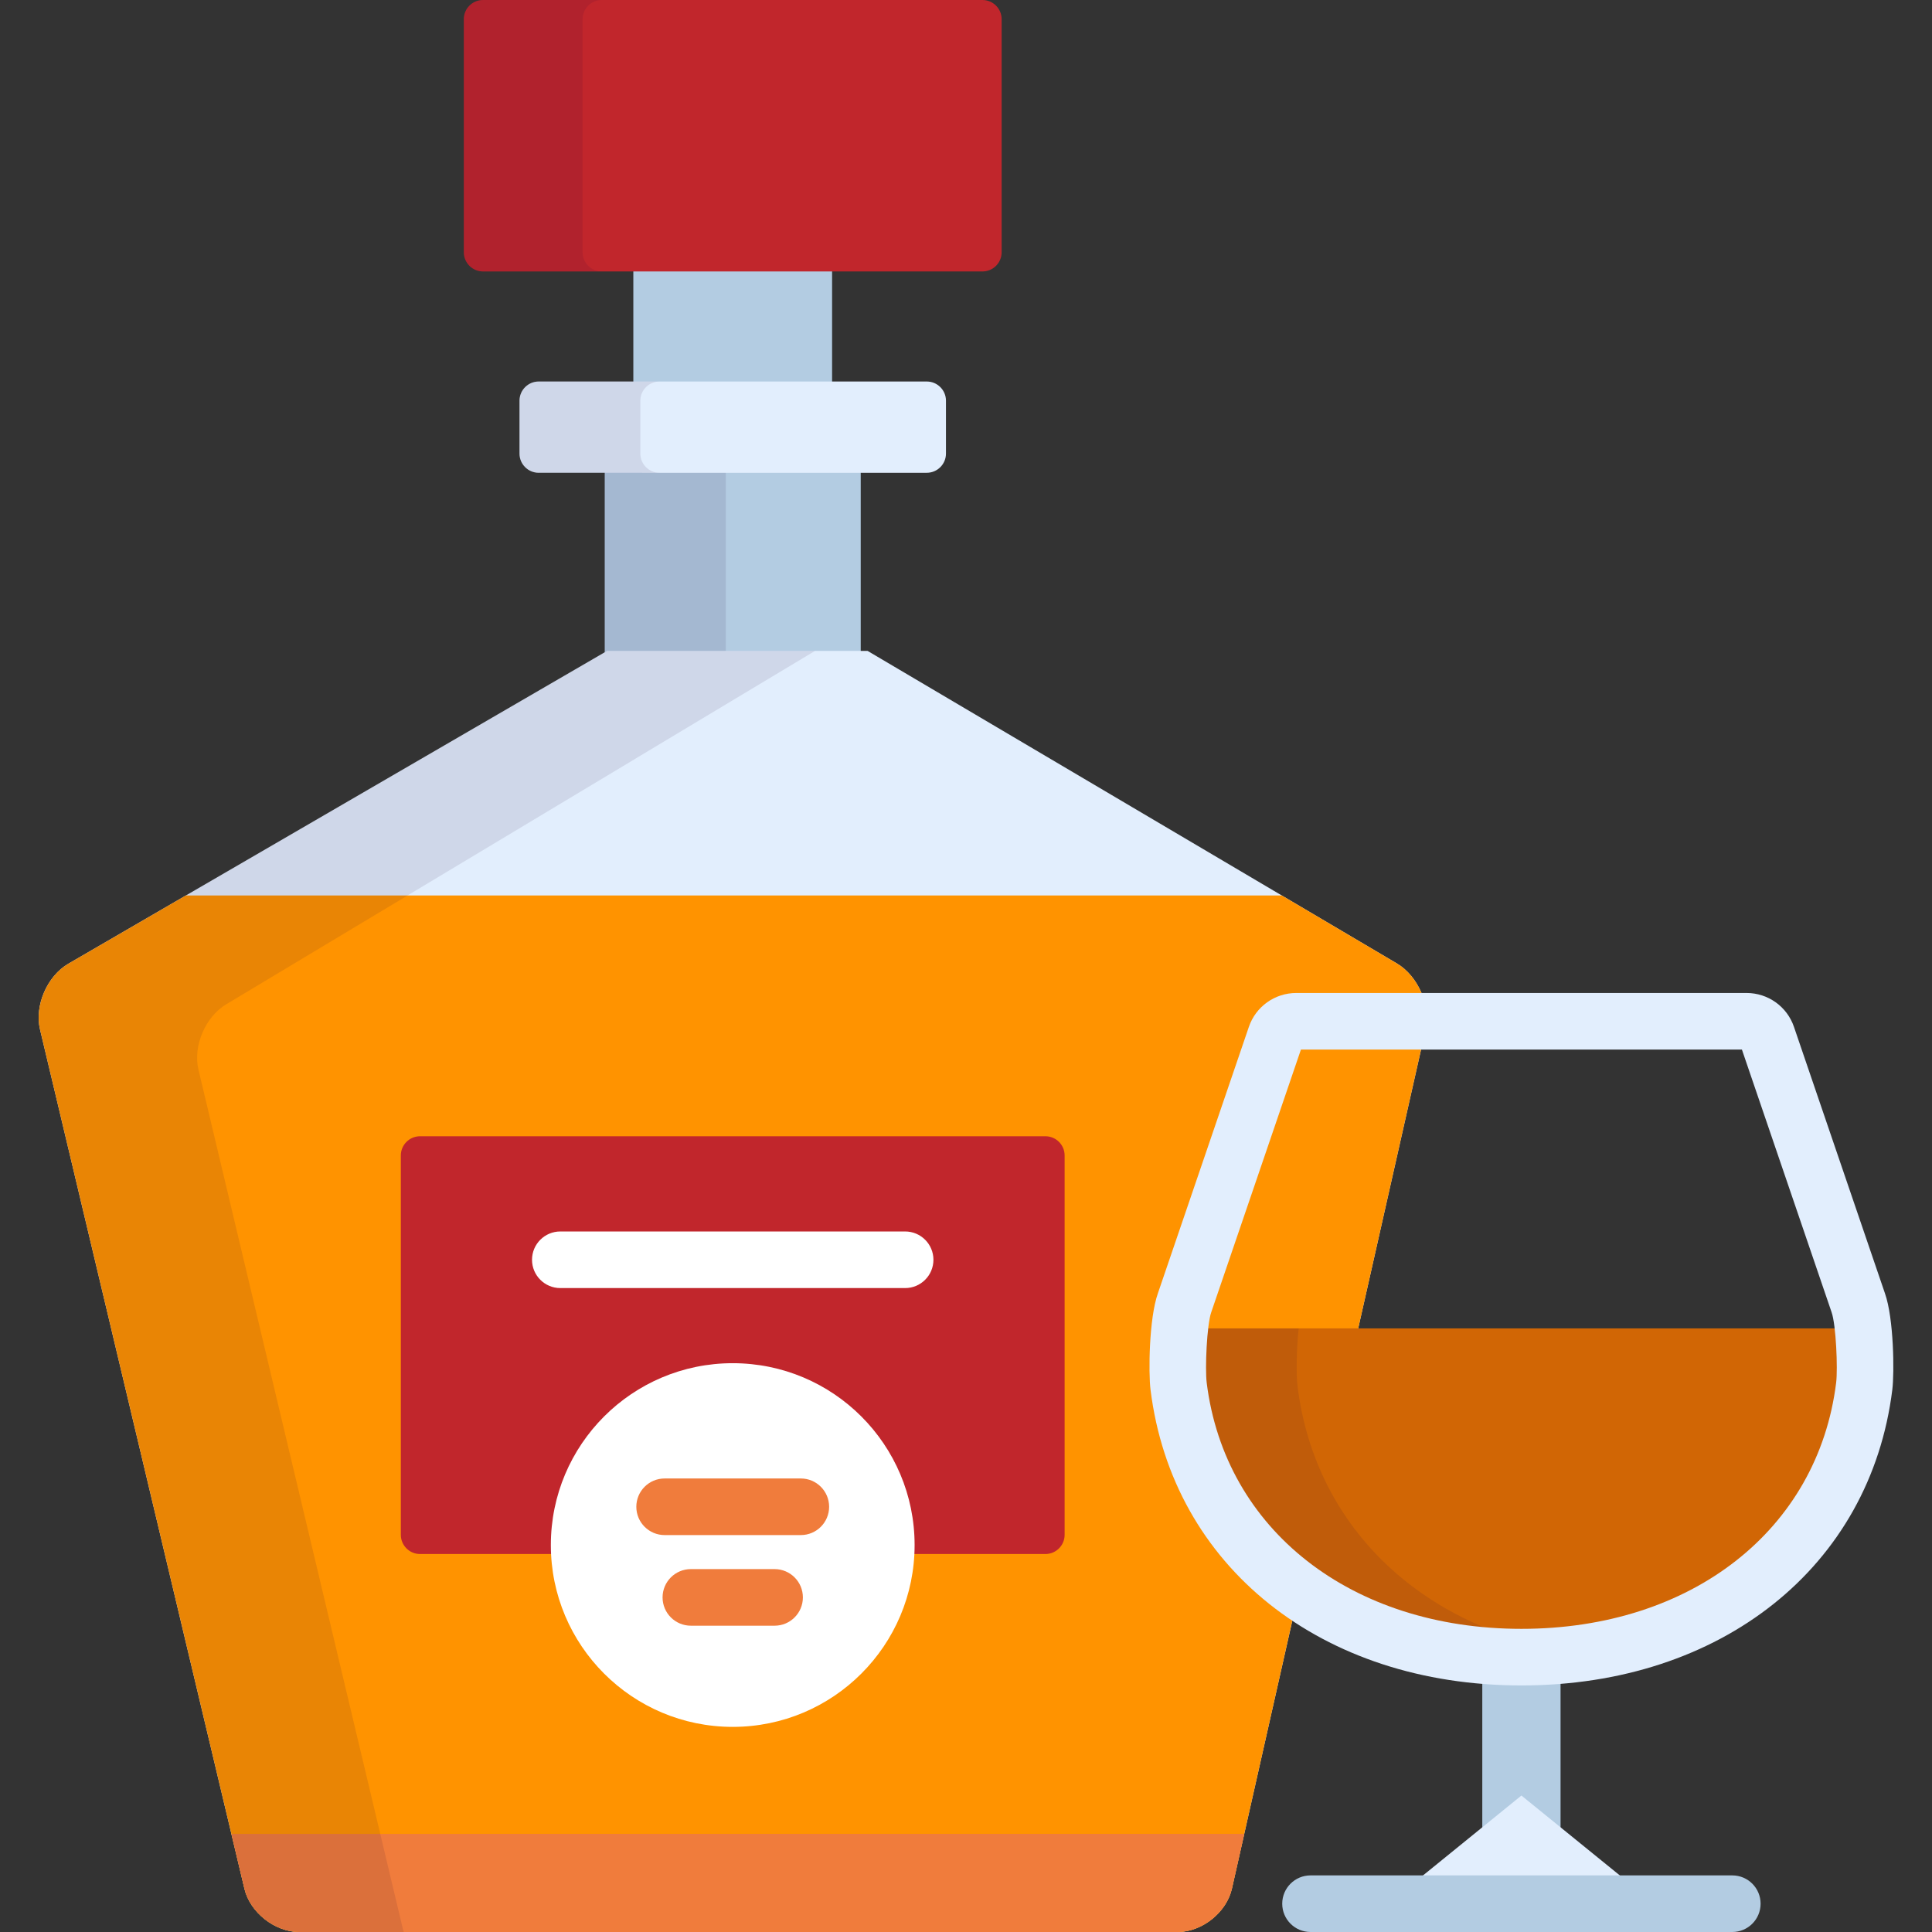
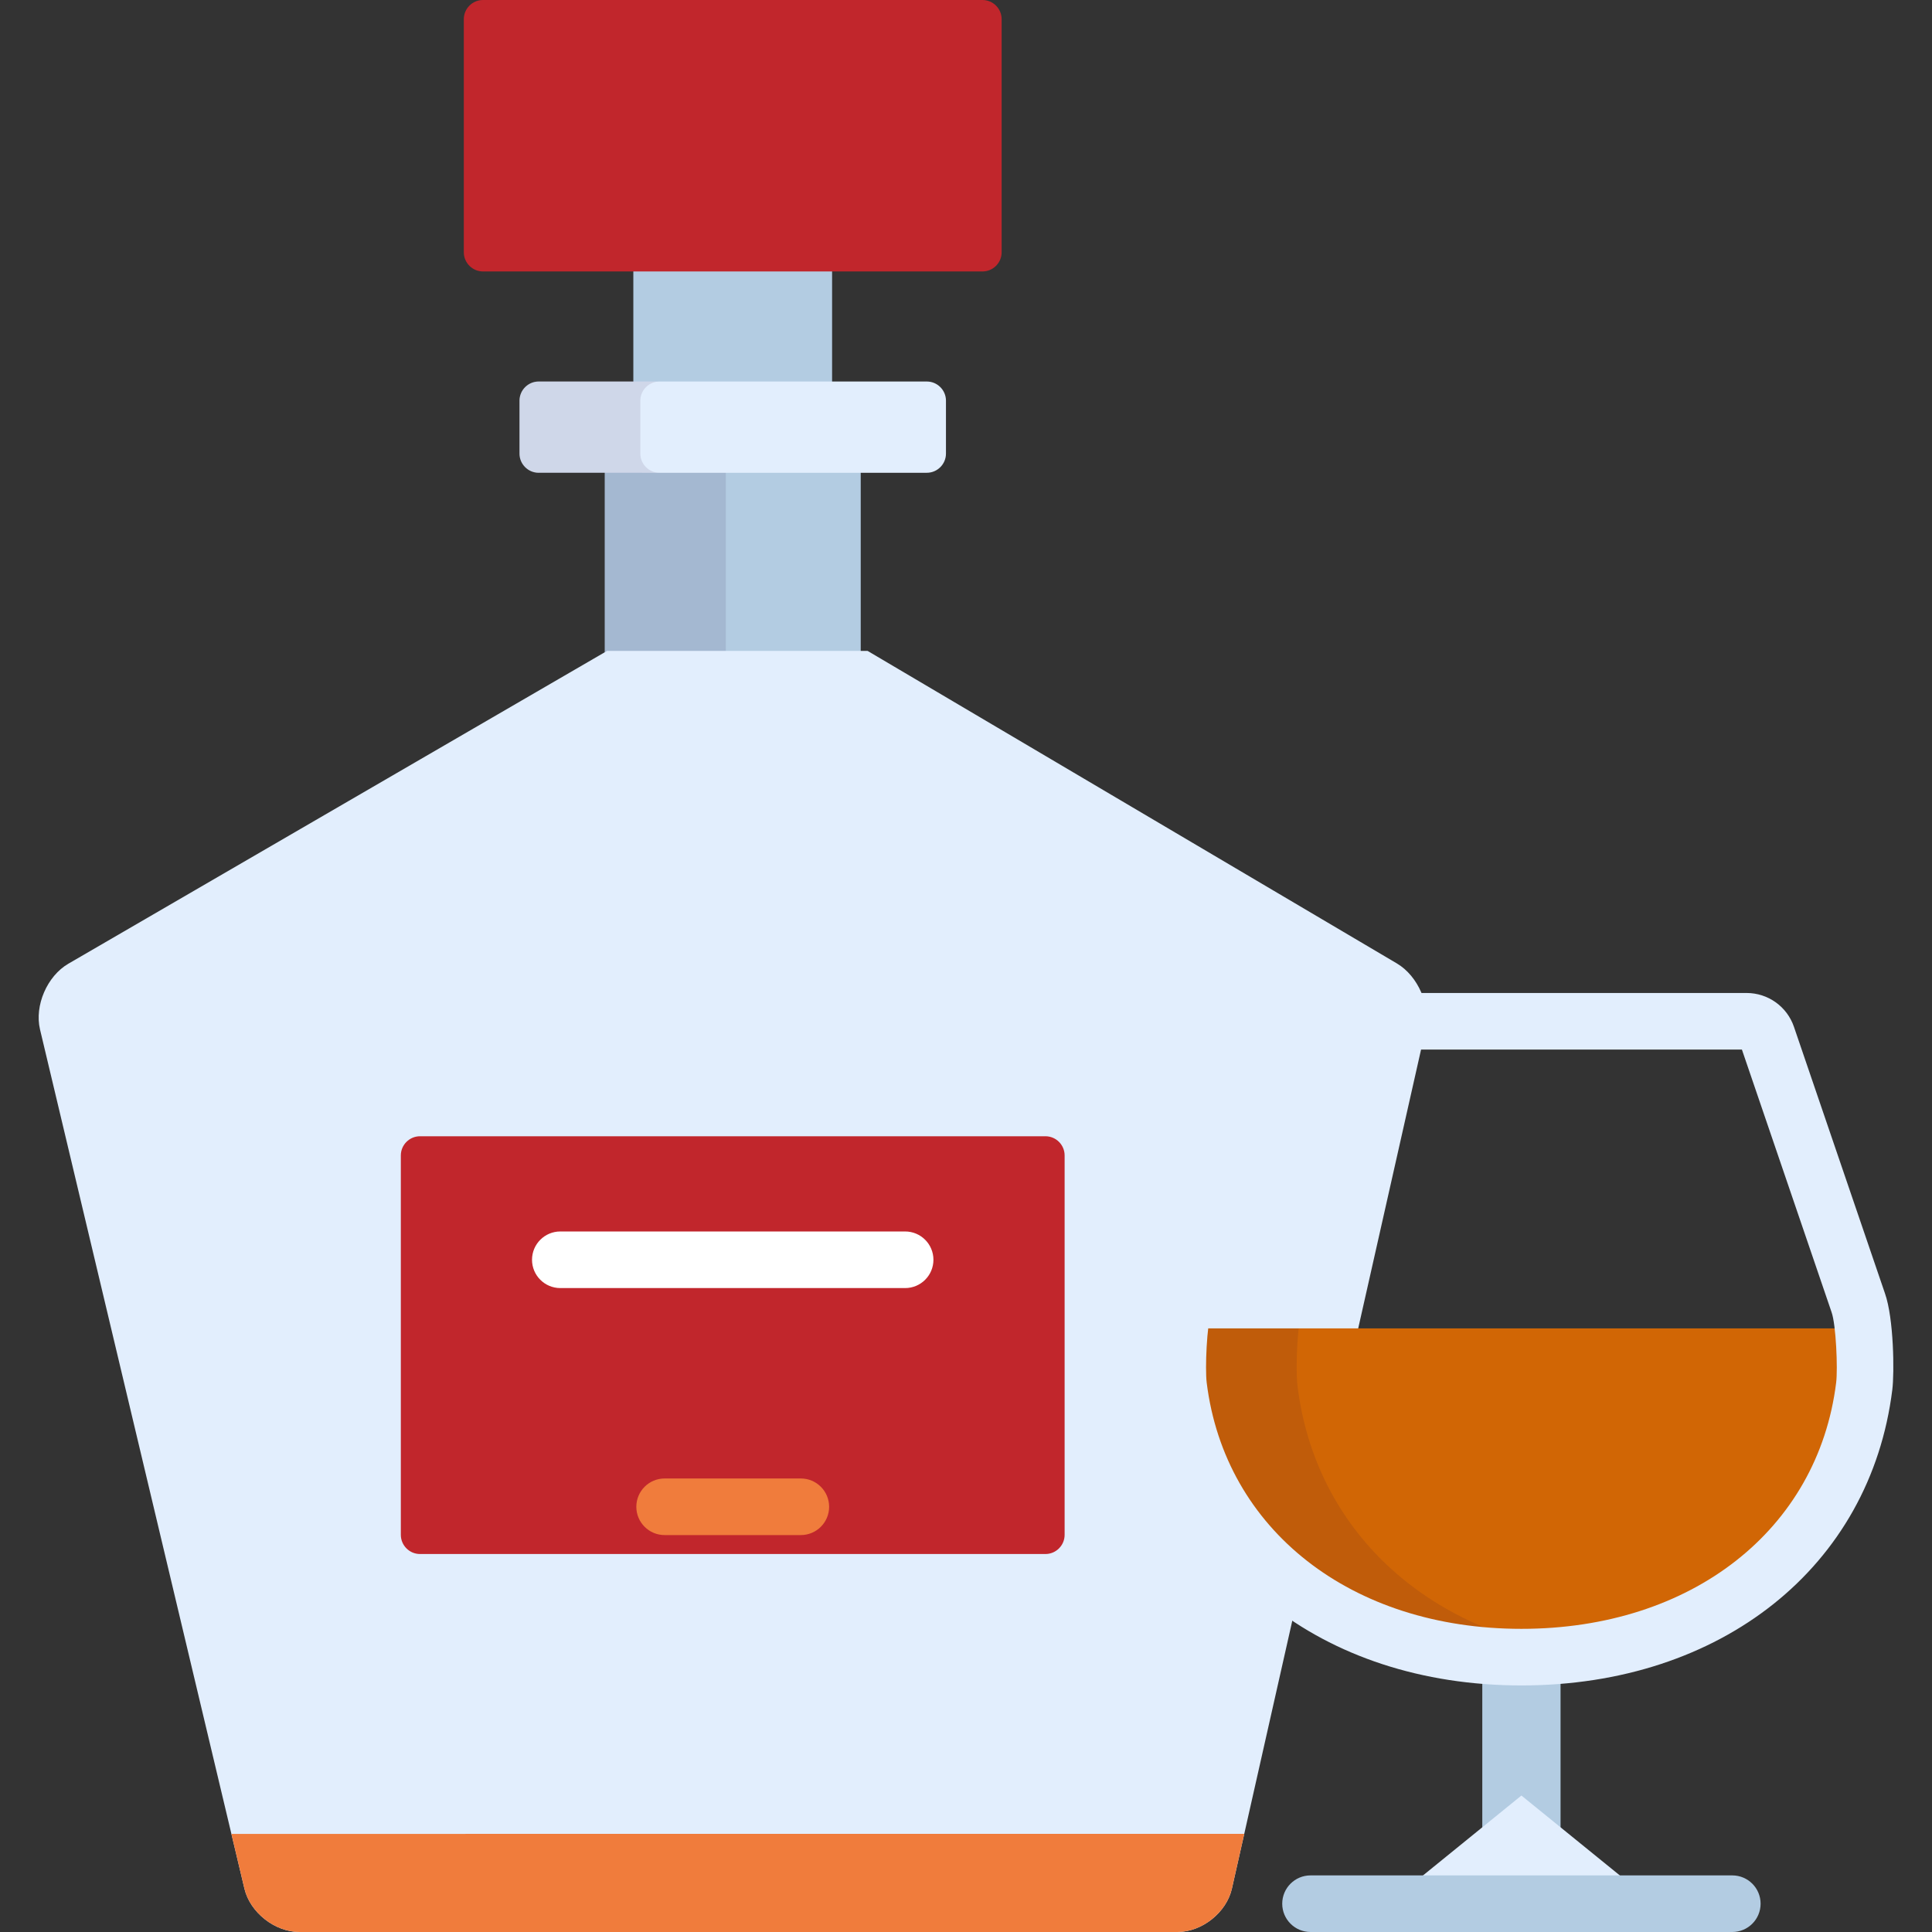
<svg xmlns="http://www.w3.org/2000/svg" version="1.1" id="Capa_1" x="0px" y="0px" viewBox="0 0 512 512" style="enable-background:new 0 0 512 512;" xml:space="preserve">
  <rect x="0" y="0" width="512" height="512" fill="#333333" stroke="none" />
  <rect x="160.26" y="115.88" style="fill:#B3CCE2;" width="67.842" height="69.12" />
  <rect x="160.26" y="115.88" style="opacity:0.1;fill:#210035;enable-background:new ;" width="32.09" height="69.12" />
  <rect x="167.84" y="63.08" style="fill:#B3CCE2;" width="52.674" height="43.533" />
  <path style="fill:#E2EEFD;" d="M250.69,120.215c0,2.792-2.285,5.075-5.077,5.075H142.748c-2.792,0-5.077-2.284-5.077-5.075V106.18 c0-2.791,2.285-5.076,5.077-5.076h102.866c2.792,0,5.077,2.284,5.077,5.076L250.69,120.215L250.69,120.215z" />
  <path style="opacity:0.1;fill:#210035;enable-background:new ;" d="M169.695,120.215V106.18c0-2.791,2.285-5.076,5.077-5.076 h-32.024c-2.792,0-5.077,2.284-5.077,5.076v14.035c0,2.792,2.285,5.075,5.077,5.075h32.024 C171.98,125.29,169.695,123.006,169.695,120.215z" />
  <path style="fill:#C1262C;" d="M265.446,66.863c0,2.792-2.284,5.075-5.077,5.075H127.992c-2.792,0-5.077-2.284-5.077-5.075V5.075 c0-2.792,2.285-5.075,5.077-5.075h132.377c2.793,0,5.077,2.284,5.077,5.075L265.446,66.863L265.446,66.863z" />
-   <path style="opacity:0.1;fill:#210035;enable-background:new ;" d="M154.398,66.863V5.075c0-2.792,2.285-5.075,5.077-5.075 h-31.483c-2.792,0-5.077,2.284-5.077,5.075v61.788c0,2.792,2.285,5.075,5.077,5.075h31.483 C156.683,71.938,154.398,69.655,154.398,66.863z" />
  <path style="fill:#E2EEFD;" d="M370.197,255.327l-140.278-82.833h-69.032L18.106,255.401c-5.628,3.268-9.004,11.103-7.503,17.41 l54.177,227.72C66.28,506.839,72.839,512,79.355,512H312.03c6.517,0,13.014-5.175,14.44-11.5l51.321-227.658 C379.218,266.518,375.799,258.636,370.197,255.327z" />
-   <path style="fill:#FF9300;" d="M370.197,255.327l-30.505-18.013H49.257l-31.151,18.087c-5.628,3.268-9.004,11.103-7.503,17.41 l54.177,227.72C66.28,506.839,72.839,512,79.355,512H312.03c6.517,0,13.014-5.175,14.44-11.5l51.321-227.658 C379.218,266.518,375.799,258.636,370.197,255.327z" />
  <path style="fill:#F07C3C;" d="M61.322,486l3.457,14.532C66.28,506.839,72.839,512,79.355,512H312.03 c6.517,0,13.014-5.175,14.44-11.5l3.272-14.512L61.322,486z" />
-   <path style="opacity:0.1;fill:#210035;enable-background:new ;" d="M106.769,511.19L52.592,283.47 c-1.501-6.308,1.875-14.142,7.503-17.41l155.883-93.565h-55.091L18.106,255.401c-5.628,3.268-9.004,11.103-7.503,17.41 l54.177,227.72C66.28,506.839,72.839,512,79.355,512h27.649C106.921,511.731,106.834,511.464,106.769,511.19z" />
  <path style="fill:#C1262C;" d="M282.135,406.755c0,2.791-2.284,5.075-5.077,5.075H111.302c-2.792,0-5.077-2.284-5.077-5.075v-100.56 c0-2.792,2.285-5.075,5.077-5.075h165.756c2.793,0,5.077,2.284,5.077,5.075L282.135,406.755L282.135,406.755z" />
  <g>
    <path style="fill:#FFFFFF;" d="M239.87,341.352h-91.379c-4.142,0-7.5-3.358-7.5-7.5s3.358-7.5,7.5-7.5h91.379 c4.142,0,7.5,3.358,7.5,7.5S244.012,341.352,239.87,341.352z" />
-     <ellipse style="fill:#FFFFFF;" cx="194.18" cy="409.45" rx="48.2" ry="48.19" />
  </g>
  <g>
    <path style="fill:#F07C3C;" d="M212.227,406.812h-36.094c-4.142,0-7.5-3.358-7.5-7.5s3.358-7.5,7.5-7.5h36.094 c4.142,0,7.5,3.358,7.5,7.5C219.727,403.454,216.369,406.812,212.227,406.812z" />
-     <path style="fill:#F07C3C;" d="M205.274,430.827h-22.186c-4.142,0-7.5-3.358-7.5-7.5s3.358-7.5,7.5-7.5h22.186 c4.142,0,7.5,3.358,7.5,7.5S209.416,430.827,205.274,430.827z" />
  </g>
  <path style="fill:#B3CCE2;" d="M403.19,439.159c-3.526,0-6.979-0.167-10.369-0.46v47.451h20.741v-47.451 C410.172,438.993,406.717,439.159,403.19,439.159z" />
  <path style="fill:#D16605;" d="M312.343,367.354c5.325,42.949,41.834,71.805,90.847,71.805c49.015,0,85.523-28.855,90.85-71.804 c0.36-2.922,0.297-9.703-0.305-15.315H312.648C312.044,357.653,311.982,364.433,312.343,367.354z" />
  <path style="opacity:0.1;fill:#210035;enable-background:new ;" d="M343.856,367.354c-0.361-2.922-0.299-9.702,0.305-15.314 h-31.513c-0.604,5.613-0.666,12.393-0.305,15.314c5.325,42.949,41.834,71.805,90.847,71.805c5.417,0,10.67-0.372,15.757-1.057 C378.012,432.589,348.593,405.558,343.856,367.354z" />
  <g>
    <path style="fill:#E2EEFD;" d="M403.19,446.659c-52.978,0-92.477-31.499-98.29-78.382c-0.563-4.534-0.406-18.846,1.949-25.522 l24.12-70.64c1.829-5.361,6.874-8.964,12.553-8.964h119.339c5.679,0,10.724,3.603,12.553,8.965l24.119,70.641 c2.353,6.672,2.512,20.983,1.95,25.52C495.669,415.16,456.168,446.659,403.19,446.659z M344.758,278.151l-23.728,69.493 c-0.011,0.032-0.022,0.064-0.033,0.097c-1.179,3.303-1.676,14.939-1.21,18.691c4.837,39.015,38.354,65.228,83.403,65.228 c45.05,0,78.568-26.212,83.406-65.227c0.465-3.754-0.033-15.392-1.211-18.689c-0.012-0.033-0.022-0.066-0.034-0.099l-23.727-69.493 L344.758,278.151L344.758,278.151z" />
    <polygon style="fill:#E2EEFD;" points="367.882,504.5 403.19,475.835 438.501,504.5 " />
  </g>
  <path style="fill:#B3CCE2;" d="M459.078,512H347.304c-4.143,0-7.5-3.358-7.5-7.5s3.357-7.5,7.5-7.5h111.773 c4.143,0,7.5,3.358,7.5,7.5S463.22,512,459.078,512z" />
  <g> </g>
  <g> </g>
  <g> </g>
  <g> </g>
  <g> </g>
  <g> </g>
  <g> </g>
  <g> </g>
  <g> </g>
  <g> </g>
  <g> </g>
  <g> </g>
  <g> </g>
  <g> </g>
  <g> </g>
</svg>